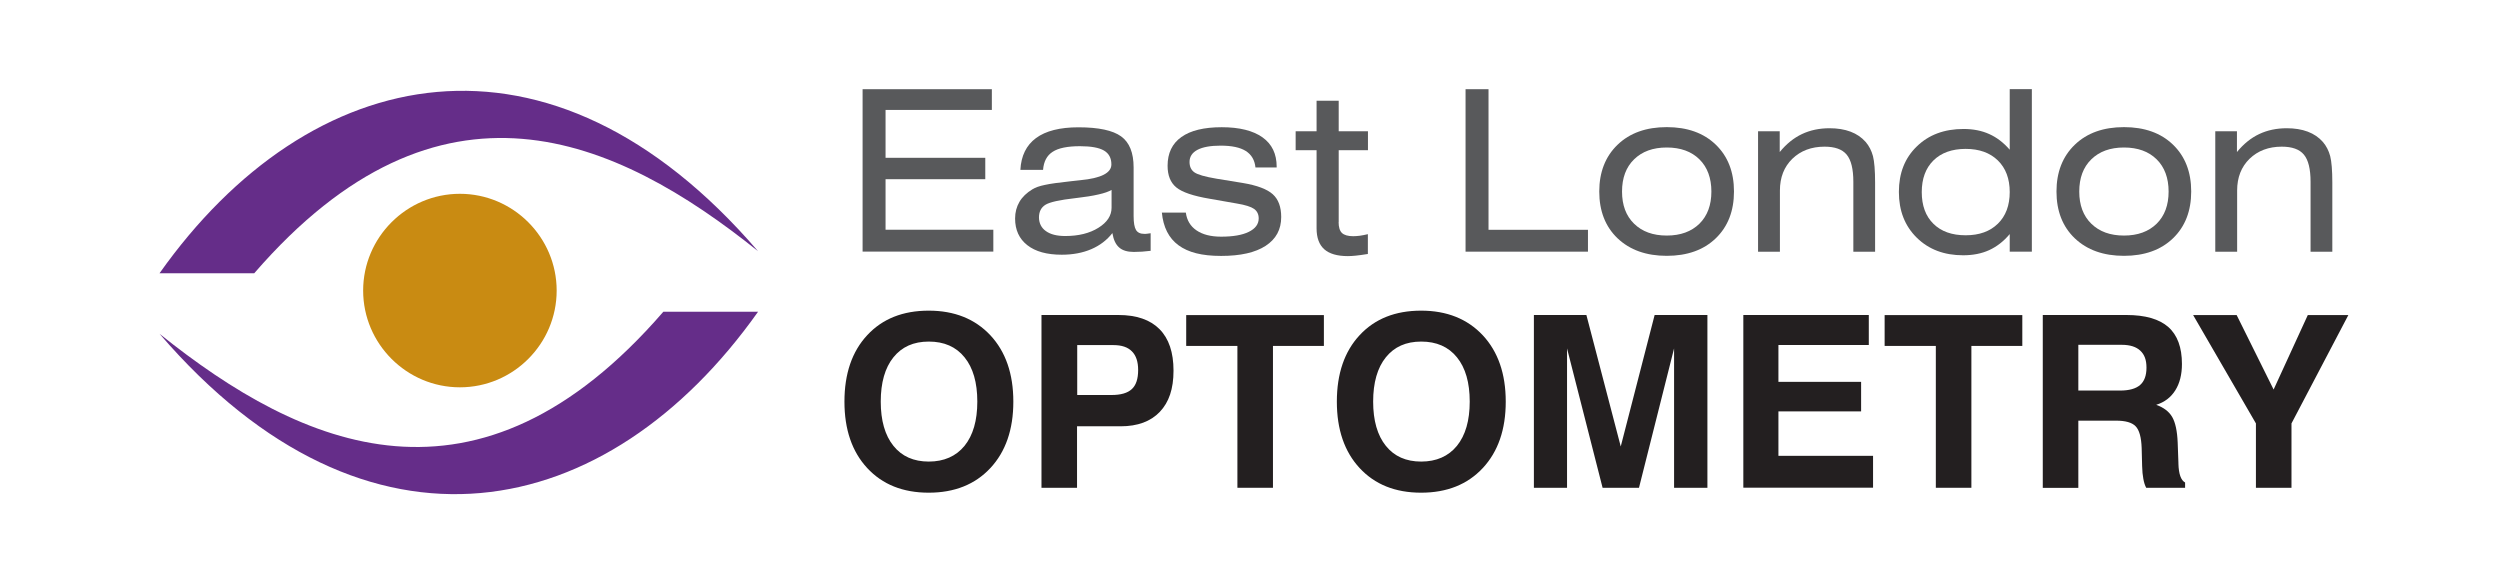
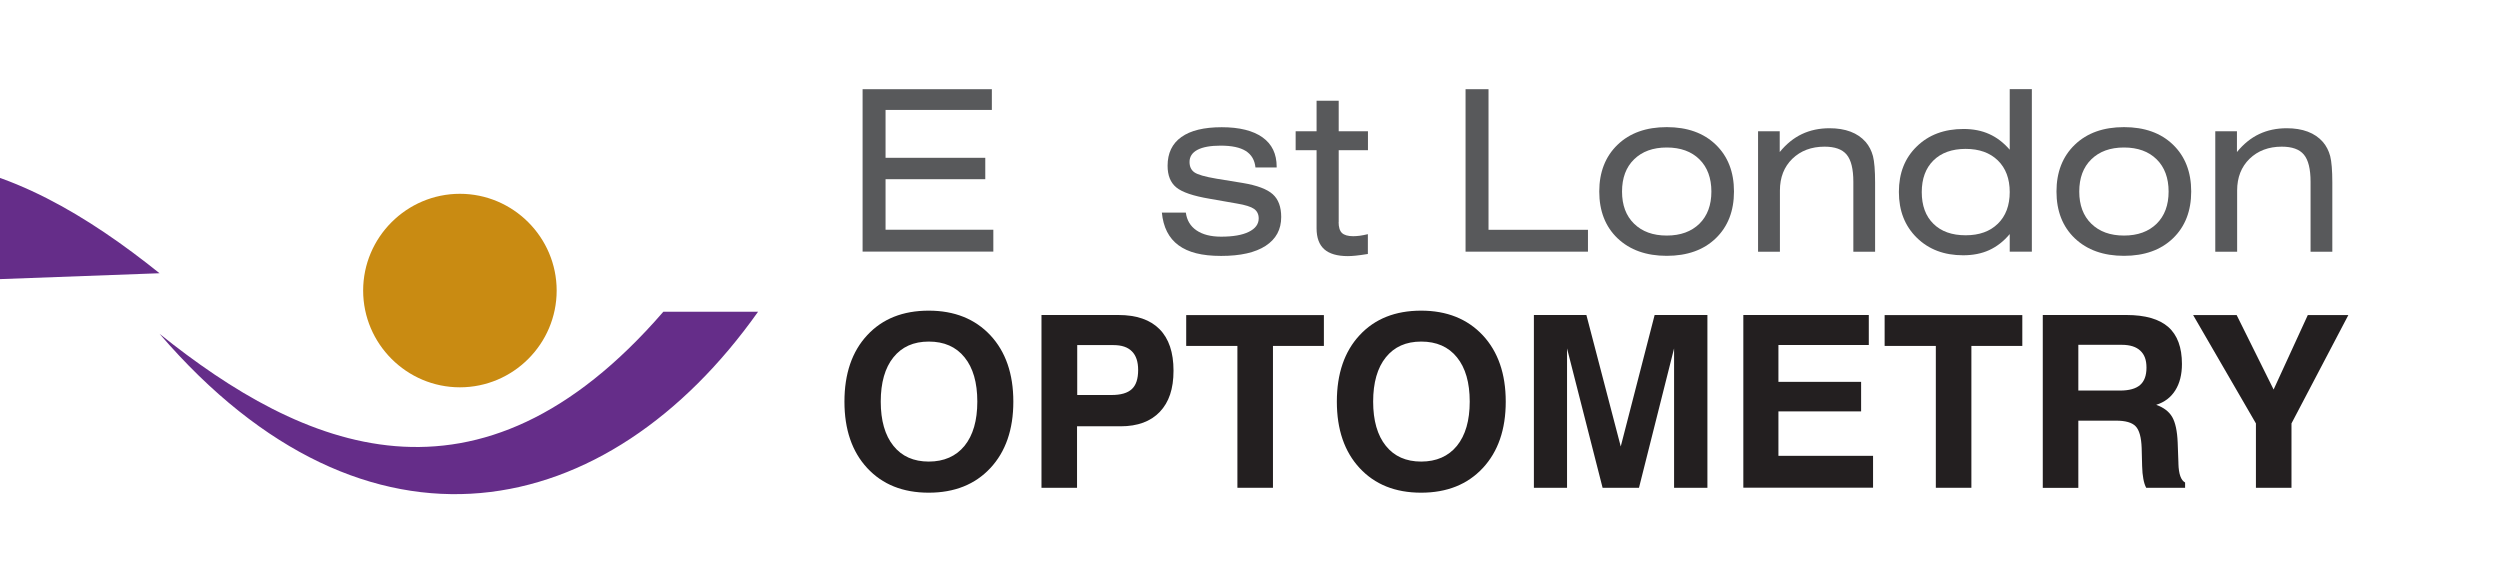
<svg xmlns="http://www.w3.org/2000/svg" id="Layer_1" data-name="Layer 1" viewBox="0 0 270 63">
  <defs>
    <style>
      .cls-1 {
        fill: #58595b;
      }

      .cls-2 {
        fill: #231f20;
      }

      .cls-3 {
        fill: #652d89;
      }

      .cls-3, .cls-4 {
        fill-rule: evenodd;
      }

      .cls-4 {
        fill: #c98b12;
      }
    </style>
  </defs>
  <path class="cls-4" d="M49.67,41.83c5.76,0,10.45-4.7,10.45-10.45s-4.7-10.45-10.45-10.45-10.45,4.7-10.45,10.45,4.7,10.45,10.45,10.45Z" />
  <g>
    <path class="cls-1" d="M93.16,27.19V9.63h13.96v2.24h-11.48v5.17h10.77v2.31h-10.77v5.46h11.64v2.36h-14.12Z" />
-     <path class="cls-1" d="M120.14,25.17c-.59.76-1.35,1.34-2.28,1.74-.93.4-2,.6-3.19.6-1.6,0-2.84-.34-3.72-1.03-.88-.69-1.32-1.65-1.32-2.88,0-.67.16-1.27.47-1.8.31-.53.78-.98,1.41-1.36.31-.19.75-.35,1.34-.47.58-.13,1.53-.26,2.84-.4.23-.02.56-.06,1-.11,2.22-.21,3.34-.78,3.34-1.7,0-.69-.27-1.19-.8-1.5-.53-.31-1.39-.47-2.59-.47-1.35,0-2.34.2-2.96.61-.62.4-.96,1.05-1.03,1.95h-2.45c.08-1.52.64-2.66,1.69-3.44,1.05-.77,2.57-1.16,4.58-1.16,2.18,0,3.71.33,4.61.98.9.65,1.35,1.77,1.35,3.35v5.25c0,.73.09,1.23.26,1.51.17.28.47.42.91.42.09,0,.2,0,.31-.02.11-.01.24-.03.36-.05v1.9c-.31.04-.62.07-.93.09-.31.02-.61.03-.89.03-.69,0-1.22-.16-1.58-.48-.37-.32-.61-.83-.73-1.54ZM120.07,20.5c-.32.19-.8.36-1.43.5-.63.15-1.47.28-2.51.4-1.69.19-2.77.43-3.23.72-.46.29-.69.75-.69,1.36s.25,1.13.75,1.48c.5.36,1.2.53,2.09.53,1.44,0,2.64-.3,3.58-.89.95-.59,1.42-1.32,1.42-2.17v-1.95Z" />
    <path class="cls-1" d="M125.48,22.96h2.59c.11.83.49,1.47,1.15,1.92.66.45,1.54.68,2.66.68,1.28,0,2.28-.17,2.99-.52.71-.35,1.07-.83,1.07-1.45,0-.45-.17-.79-.5-1.03-.33-.23-.95-.43-1.86-.58l-2.91-.51c-1.79-.3-3-.71-3.63-1.23-.63-.52-.94-1.3-.94-2.34,0-1.36.5-2.4,1.49-3.1.99-.71,2.45-1.06,4.36-1.06s3.39.37,4.41,1.1c1.02.73,1.52,1.79,1.52,3.16v.09h-2.29c-.08-.8-.43-1.39-1.04-1.78-.62-.39-1.52-.58-2.72-.58-1.09,0-1.93.15-2.5.45-.57.3-.86.74-.86,1.31,0,.5.17.87.52,1.12.35.25,1.15.48,2.4.69l2.82.46c1.56.26,2.64.67,3.25,1.22.61.55.91,1.37.91,2.46,0,1.35-.56,2.38-1.68,3.11-1.12.73-2.72,1.09-4.81,1.09s-3.55-.38-4.6-1.15c-1.05-.77-1.65-1.95-1.8-3.54Z" />
    <path class="cls-1" d="M144.57,23.98c0,.55.12.95.36,1.18s.65.35,1.22.35c.21,0,.45-.02.71-.05.26-.04.55-.09.87-.17v2.14c-.56.09-1,.15-1.31.18-.31.03-.6.05-.85.05-1.15,0-2-.25-2.55-.74-.55-.49-.83-1.24-.83-2.26v-8.44h-2.26v-2.04h2.26v-3.3h2.39v3.3h3.16v2.04h-3.16v7.76Z" />
    <path class="cls-1" d="M158.28,27.19V9.63h2.48v15.19h10.74v2.36h-13.22Z" />
    <path class="cls-1" d="M172.72,20.69c0-2.1.66-3.79,1.98-5.06,1.32-1.27,3.09-1.9,5.31-1.9s3.98.63,5.29,1.89c1.31,1.26,1.97,2.95,1.97,5.06s-.66,3.8-1.97,5.06c-1.31,1.26-3.08,1.89-5.29,1.89s-3.98-.63-5.31-1.89c-1.32-1.26-1.98-2.95-1.98-5.06ZM175.18,20.69c0,1.46.43,2.62,1.3,3.47.87.85,2.04,1.28,3.53,1.28s2.66-.43,3.53-1.28c.86-.85,1.29-2.01,1.29-3.47s-.43-2.63-1.29-3.48c-.86-.85-2.04-1.28-3.53-1.28s-2.66.43-3.53,1.28c-.87.85-1.3,2.01-1.3,3.48Z" />
    <path class="cls-1" d="M189.87,27.19v-13.01h2.34v2.24c.71-.87,1.51-1.52,2.4-1.94.89-.42,1.88-.63,2.98-.63.85,0,1.61.12,2.27.37.66.25,1.2.62,1.63,1.11.37.43.63.94.79,1.53.15.59.23,1.55.23,2.86v7.47h-2.35v-7.56c0-1.38-.24-2.35-.72-2.93s-1.28-.86-2.39-.86c-1.42,0-2.58.44-3.48,1.31-.89.87-1.34,2.01-1.34,3.43v6.61h-2.36Z" />
    <path class="cls-1" d="M219.44,9.63v17.55h-2.39v-1.9c-.65.78-1.39,1.35-2.21,1.73-.83.38-1.77.56-2.82.56-2.05,0-3.72-.63-5.01-1.9-1.29-1.27-1.93-2.91-1.93-4.94s.64-3.66,1.93-4.91c1.29-1.26,2.97-1.89,5.05-1.89,1.04,0,1.97.18,2.78.55.81.36,1.55.93,2.21,1.69v-6.54h2.39ZM217.05,20.74c0-1.44-.43-2.58-1.28-3.41-.85-.83-2.01-1.25-3.48-1.25s-2.64.42-3.48,1.25c-.84.83-1.26,1.97-1.26,3.42s.42,2.6,1.26,3.42c.84.83,2,1.24,3.48,1.24s2.63-.42,3.48-1.25c.85-.83,1.28-1.97,1.28-3.42Z" />
    <path class="cls-1" d="M222.1,20.69c0-2.1.66-3.79,1.98-5.06s3.09-1.9,5.31-1.9,3.98.63,5.29,1.89c1.31,1.26,1.97,2.95,1.97,5.06s-.66,3.8-1.97,5.06c-1.31,1.26-3.08,1.89-5.29,1.89s-3.98-.63-5.31-1.89c-1.32-1.26-1.98-2.95-1.98-5.06ZM224.56,20.69c0,1.46.43,2.62,1.3,3.47.87.85,2.04,1.28,3.53,1.28s2.66-.43,3.53-1.28c.86-.85,1.29-2.01,1.29-3.47s-.43-2.63-1.29-3.48c-.86-.85-2.04-1.28-3.53-1.28s-2.66.43-3.53,1.28c-.87.85-1.3,2.01-1.3,3.48Z" />
    <path class="cls-1" d="M239.25,27.19v-13.01h2.34v2.24c.71-.87,1.51-1.52,2.4-1.94.89-.42,1.88-.63,2.98-.63.85,0,1.61.12,2.27.37.66.25,1.2.62,1.63,1.11.37.43.63.94.79,1.53.15.59.23,1.55.23,2.86v7.47h-2.35v-7.56c0-1.38-.24-2.35-.72-2.93s-1.28-.86-2.39-.86c-1.42,0-2.58.44-3.48,1.31-.89.87-1.34,2.01-1.34,3.43v6.61h-2.36Z" />
  </g>
  <g>
    <path class="cls-2" d="M91.2,43.37c0-3.01.82-5.41,2.46-7.17,1.64-1.77,3.86-2.65,6.64-2.65s5,.89,6.66,2.66c1.65,1.77,2.48,4.16,2.48,7.17s-.83,5.4-2.48,7.17c-1.65,1.77-3.87,2.66-6.66,2.66s-5-.89-6.64-2.66c-1.64-1.77-2.46-4.16-2.46-7.17ZM95.12,43.37c0,2.05.46,3.65,1.37,4.78.91,1.14,2.19,1.7,3.82,1.7s2.94-.57,3.86-1.7c.92-1.14,1.38-2.73,1.38-4.78s-.46-3.65-1.38-4.78c-.92-1.14-2.21-1.7-3.86-1.7s-2.91.57-3.82,1.7c-.91,1.13-1.37,2.73-1.37,4.79Z" />
    <path class="cls-2" d="M116.32,46.04v6.64h-3.84v-18.66h8.3c1.96,0,3.44.51,4.45,1.53,1.01,1.02,1.51,2.51,1.51,4.48s-.49,3.41-1.48,4.45c-.99,1.04-2.4,1.56-4.23,1.56h-4.71ZM116.34,42.66h3.71c1,0,1.73-.21,2.19-.64.46-.43.68-1.11.68-2.06,0-.89-.22-1.56-.67-2.01-.45-.46-1.11-.68-2-.68h-3.91v5.4Z" />
    <path class="cls-2" d="M133.64,52.68v-15.32h-5.53v-3.33h14.87v3.33h-5.5v15.32h-3.84Z" />
    <path class="cls-2" d="M144.38,43.37c0-3.01.82-5.41,2.46-7.17,1.64-1.77,3.86-2.65,6.64-2.65s5,.89,6.66,2.66c1.65,1.77,2.48,4.16,2.48,7.17s-.83,5.4-2.48,7.17c-1.65,1.77-3.87,2.66-6.66,2.66s-5-.89-6.64-2.66c-1.64-1.77-2.46-4.16-2.46-7.17ZM148.3,43.37c0,2.05.46,3.65,1.37,4.78.91,1.14,2.19,1.7,3.82,1.7s2.94-.57,3.86-1.7c.92-1.14,1.38-2.73,1.38-4.78s-.46-3.65-1.38-4.78c-.92-1.14-2.21-1.7-3.86-1.7s-2.91.57-3.82,1.7c-.91,1.13-1.37,2.73-1.37,4.79Z" />
    <path class="cls-2" d="M165.66,52.68v-18.66h5.67l3.71,14.2,3.66-14.2h5.7v18.66h-3.6v-15.05l-3.79,15.05h-3.93l-3.84-15.05v15.05h-3.6Z" />
    <path class="cls-2" d="M188.28,52.68v-18.66h13.55v3.24h-9.76v3.98h8.93v3.19h-8.93v4.8h10.22v3.44h-14.01Z" />
    <path class="cls-2" d="M209.07,52.68v-15.32h-5.53v-3.33h14.87v3.33h-5.5v15.32h-3.84Z" />
    <path class="cls-2" d="M220.62,52.68v-18.66h9.04c2.03,0,3.54.44,4.52,1.3.98.87,1.47,2.2,1.47,3.99,0,1.14-.24,2.09-.72,2.85-.48.76-1.16,1.28-2.06,1.56.81.29,1.39.73,1.73,1.32.34.59.54,1.51.59,2.76l.08,2.2v.08c.03,1.11.27,1.79.72,2.03v.57h-4.2c-.14-.26-.24-.58-.31-.97-.07-.38-.12-.84-.13-1.37l-.05-1.96c-.04-1.16-.26-1.94-.65-2.34-.39-.41-1.1-.61-2.12-.61h-4.07v7.26h-3.84ZM224.46,42.18h4.51c.98,0,1.7-.2,2.16-.6.46-.4.69-1.02.69-1.87s-.22-1.42-.67-1.84c-.45-.42-1.11-.63-2-.63h-4.69v4.94Z" />
    <path class="cls-2" d="M247.48,52.68h-3.84v-6.95l-6.78-11.7h4.7l3.99,8.04,3.69-8.04h4.38l-6.14,11.7v6.95Z" />
  </g>
  <path class="cls-3" d="M81.87,33.67c-16.2,22.87-42.16,28.54-64.64,2.38,15.42,12.37,34.36,20.78,54.41-2.38h10.24Z" />
-   <path class="cls-3" d="M17.23,29.51C33.43,6.63,59.39.97,81.87,27.13c-15.42-12.37-34.36-20.78-54.41,2.38h-10.24Z" />
+   <path class="cls-3" d="M17.23,29.51c-15.42-12.37-34.36-20.78-54.41,2.38h-10.24Z" />
</svg>